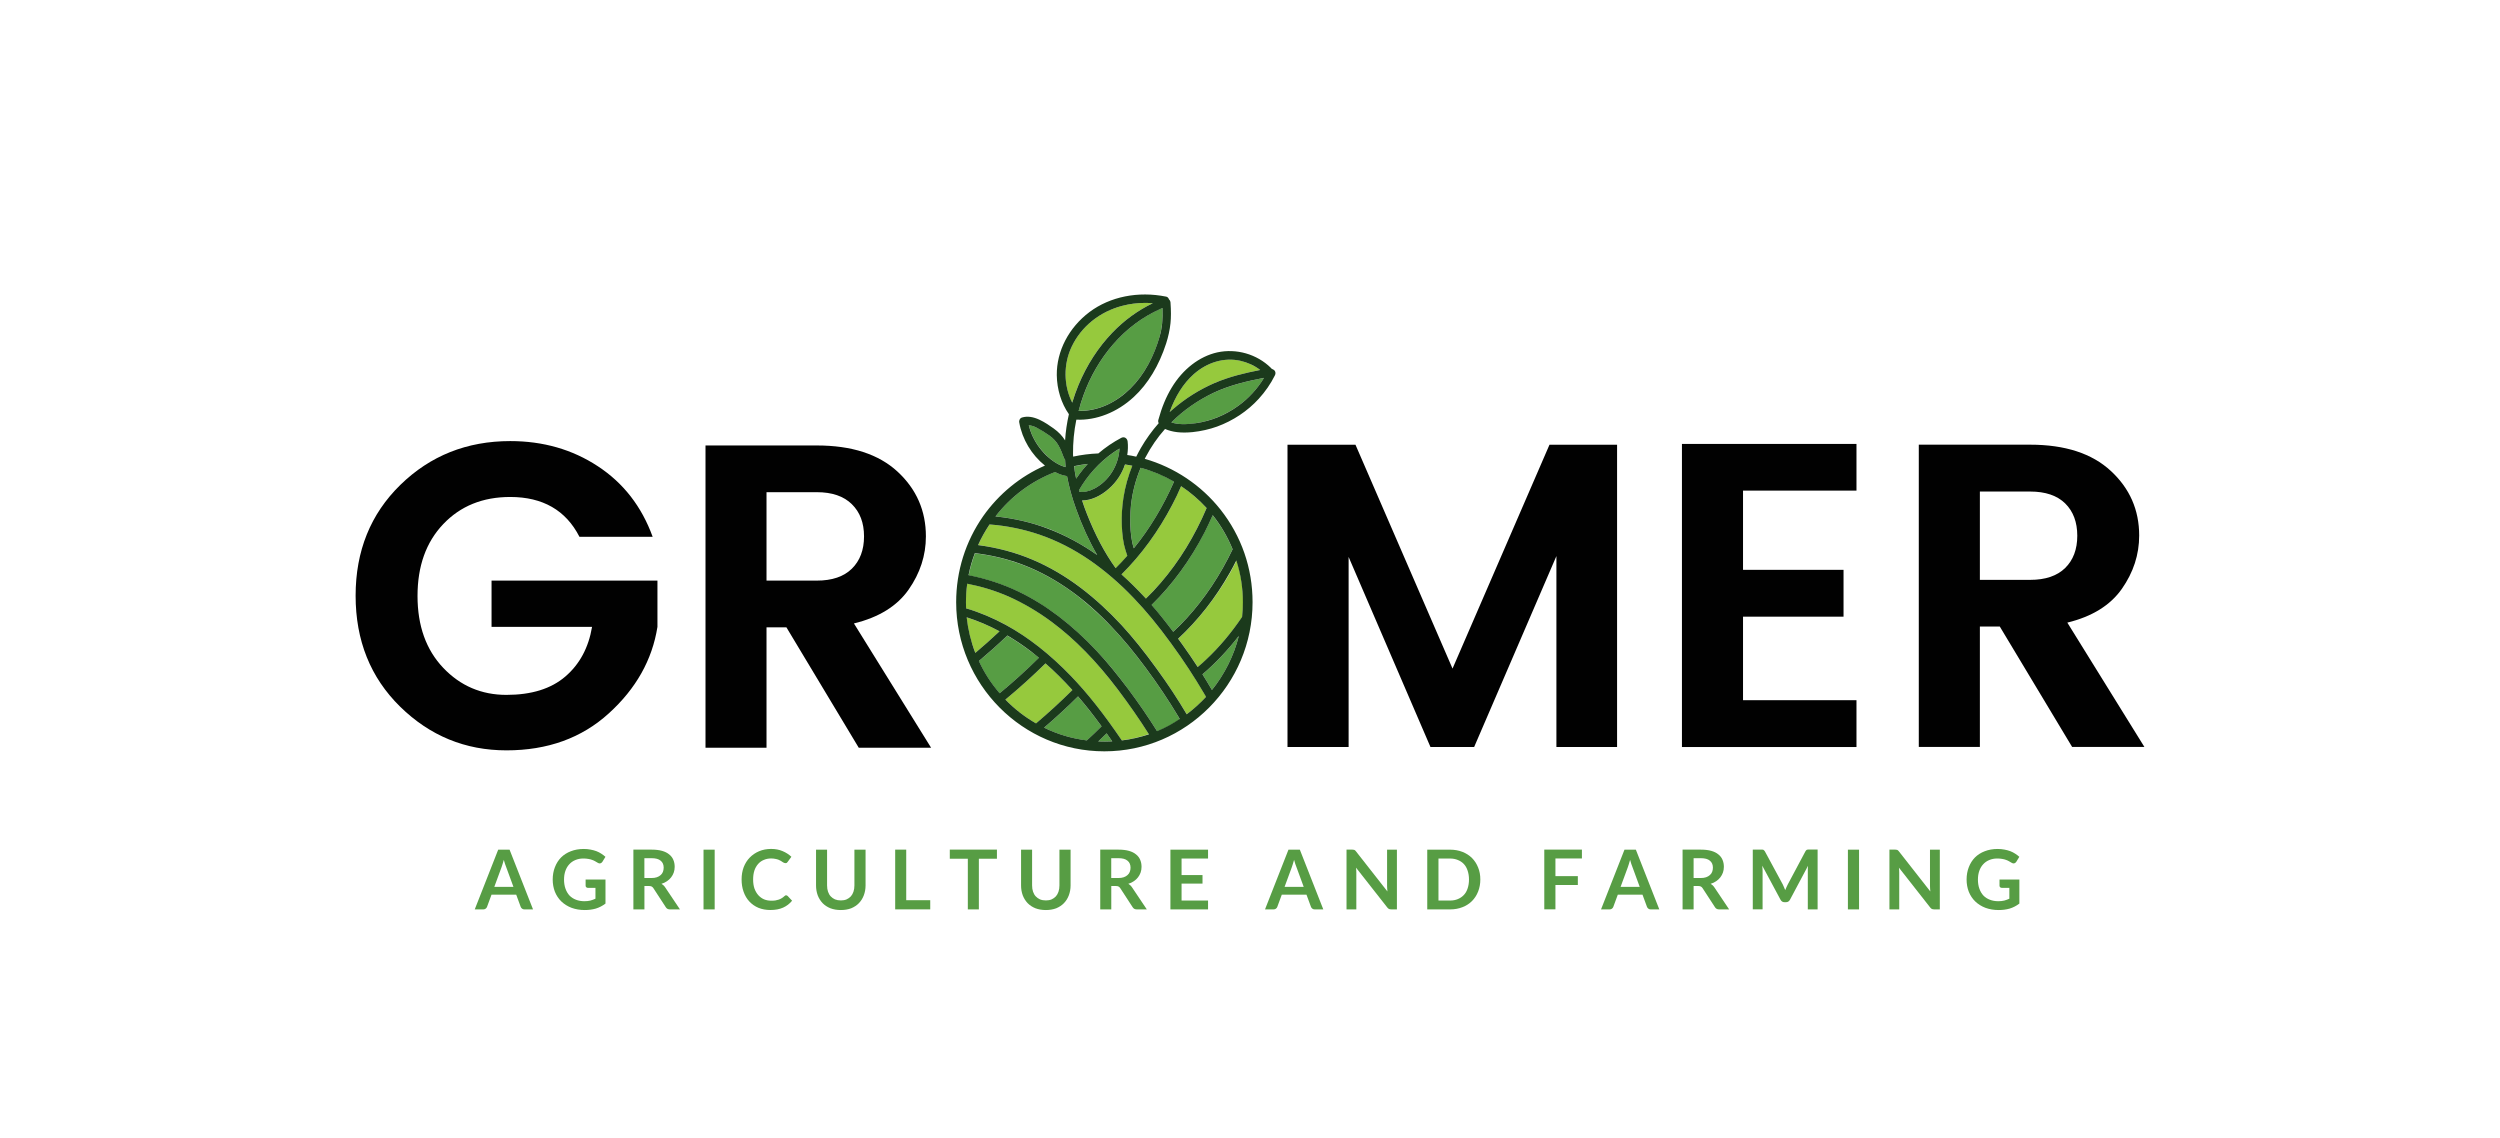
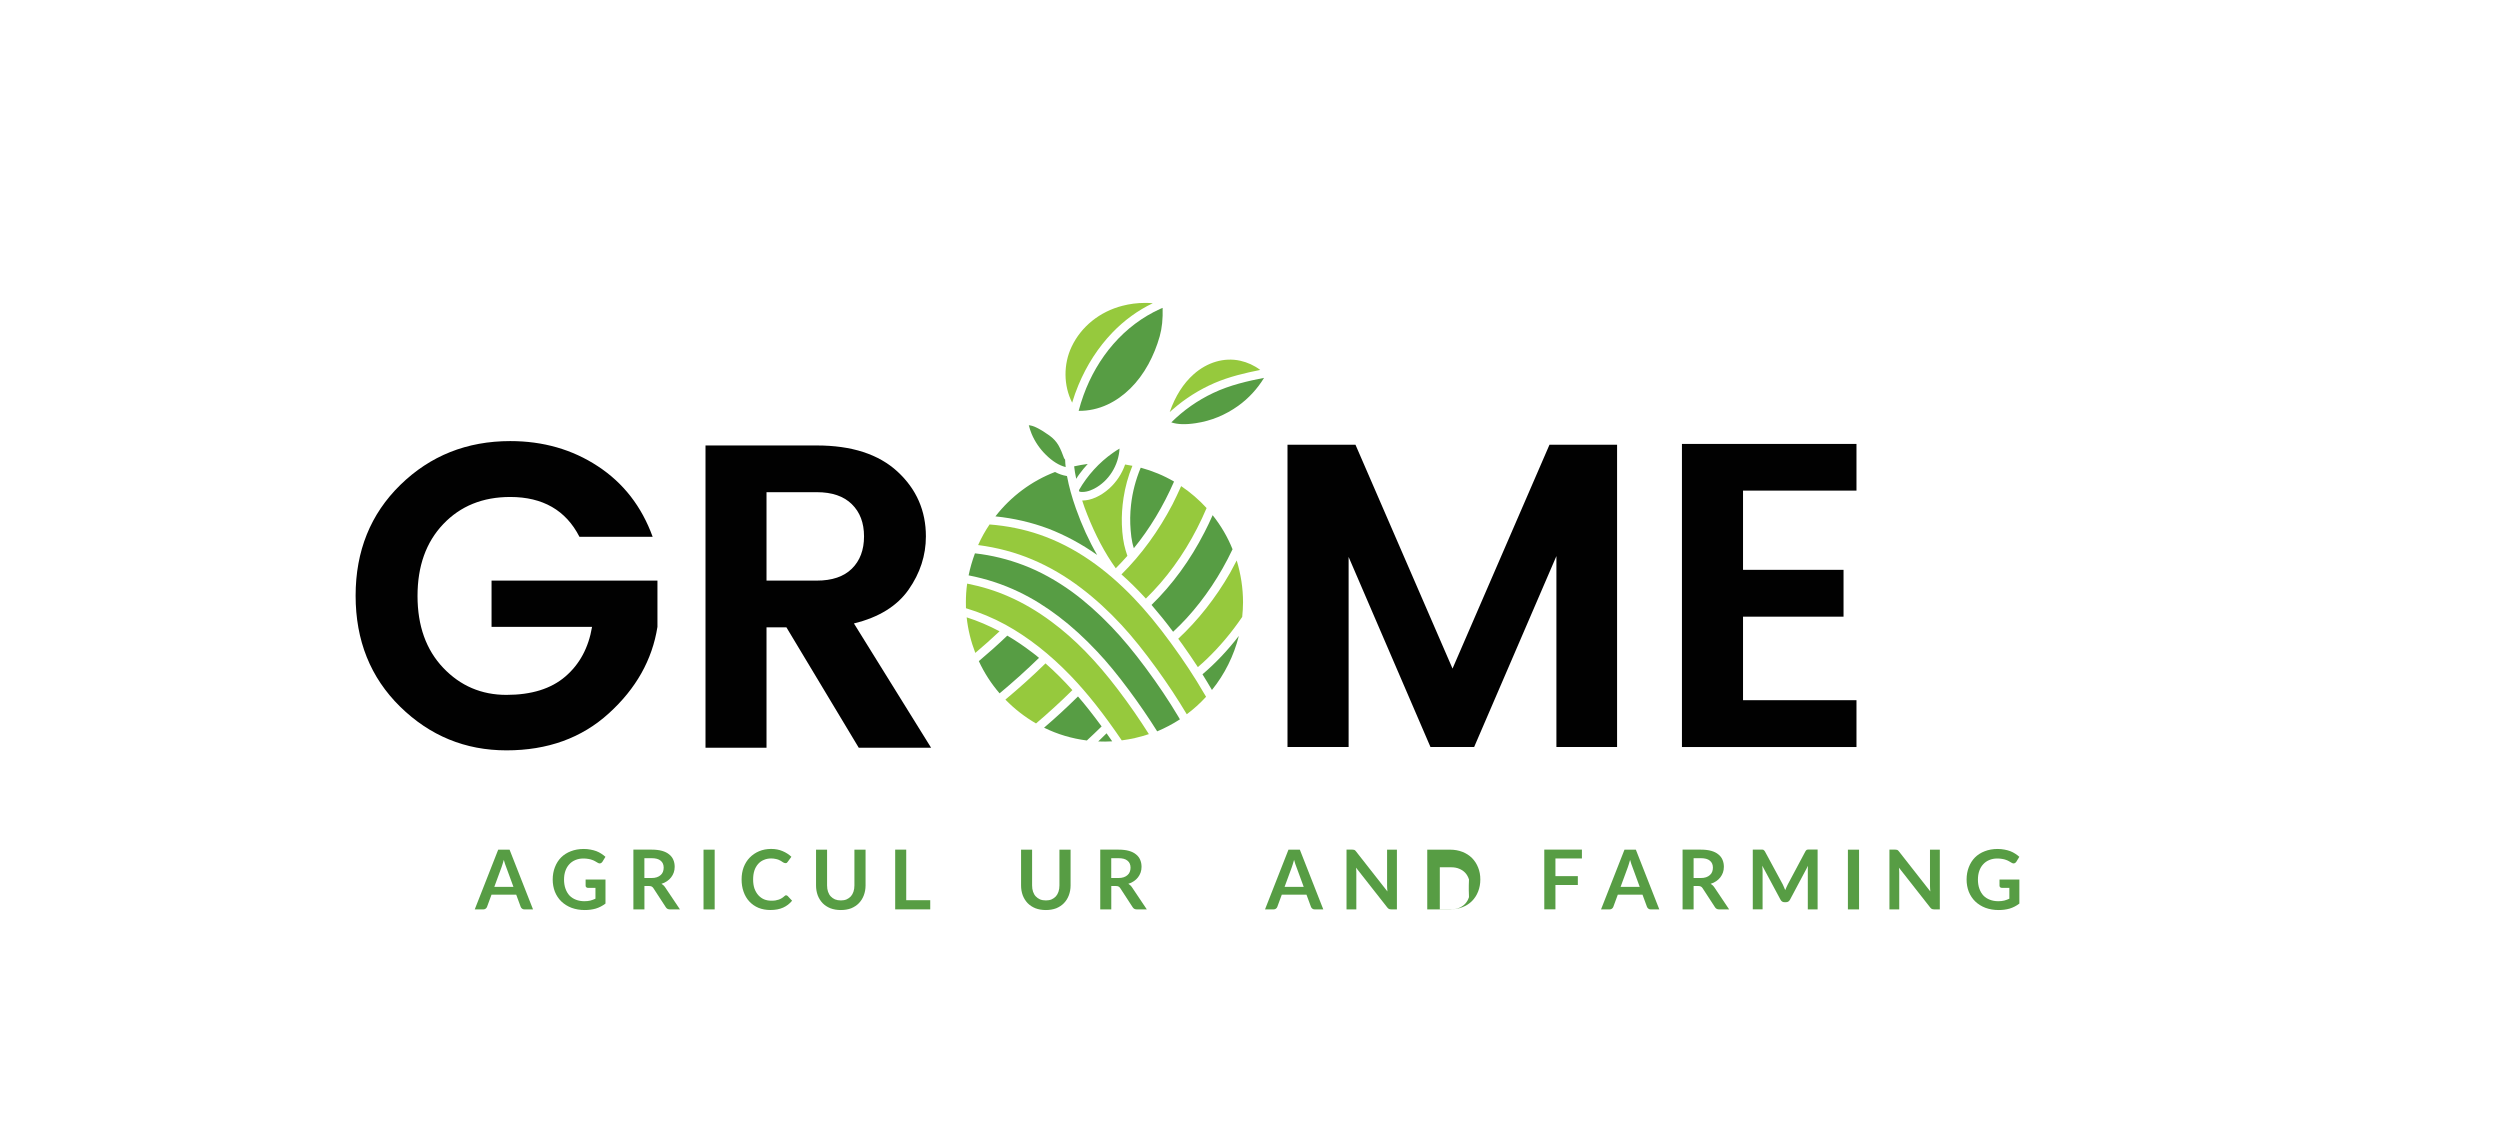
<svg xmlns="http://www.w3.org/2000/svg" xmlns:xlink="http://www.w3.org/1999/xlink" id="Layer_1" x="0px" y="0px" viewBox="0 0 668.35 304.17" style="enable-background:new 0 0 668.35 304.17;" xml:space="preserve">
  <style type="text/css">	.st0{stroke:#000000;stroke-miterlimit:10;}	.st1{fill:#BE1E2D;}	.st2{fill:#DB8F2A;}	.st3{fill:#D18B2C;}	.st4{fill:#F2DC70;}	.st5{fill:#F2C645;}	.st6{fill:#ECBB48;}	.st7{fill:#F0CF51;}	.st8{fill:#DDA339;}	.st9{fill:#EFC751;}	.st10{fill:#B7712B;}	.st11{fill:#F3CD56;}	.st12{fill:#9F5925;}	.st13{fill:#DE9B2F;}	.st14{fill:#E6B240;}	.st15{fill:#B6732B;}	.st16{fill:#F0CF60;}	.st17{fill:#EFD05E;}	.st18{fill:#DB952E;}	.st19{fill:#EECB56;}	.st20{fill:#DFA53B;}	.st21{fill:#C4812C;}	.st22{fill:#F0DC69;}	.st23{fill:#E3B047;}	.st24{fill:#A76128;}	.st25{fill:#F2E77B;}	.st26{fill:#F0D666;}	.st27{fill:#CA8B34;}	.st28{fill:#AC6A2A;}	.st29{fill:#E6A633;}	.st30{fill:#A66428;}	.st31{fill:#F5DF6F;}	.st32{fill:#E9BD4D;}	.st33{fill:#AB692B;}	.st34{fill:#EEC14A;}	.st35{fill:#BA7C31;}	.st36{fill:#E0A943;}	.st37{fill:#DDA74A;}	.st38{fill:#B97831;}	.st39{fill:#ECBC42;}	.st40{fill:#E7BC4B;}	.st41{fill:#D19335;}	.st42{fill:#BE8033;}	.st43{fill:#D39837;}	.st44{fill:#D69A38;}	.st45{fill:#EDC44C;}	.st46{fill:#DC9C32;}	.st47{fill:#E0A841;}	.st48{fill:#C98F3D;}	.st49{fill:#D2963A;}	.st50{fill:#F2D55C;}	.st51{fill:#E0AF50;}	.st52{fill:#DDA23B;}	.st53{fill:#F0D368;}	.st54{fill:#BD7B2E;}	.st55{fill:#EFCB5C;}	.st56{fill:#B9762E;}	.st57{fill:#D29938;}	.st58{fill:#DEA544;}	.st59{fill:#DFA140;}	.st60{fill:#E4B050;}	.st61{fill:#D59943;}	.st62{fill:#E2AE51;}	.st63{fill:#E8B656;}	.st64{fill:#955423;}	.st65{fill:#BE823A;}	.st66{fill:#C58A34;}	.st67{fill:#EBC89C;}	.st68{fill:#EEC852;}	.st69{fill:#DC9F46;}	.st70{fill:#EBB742;}	.st71{fill:#0E76BA;}	.st72{fill:#6D6F70;}	.st73{fill-rule:evenodd;clip-rule:evenodd;fill:#0E76BA;stroke:#FFFFFF;stroke-width:0.75;stroke-miterlimit:10;}	.st74{fill-rule:evenodd;clip-rule:evenodd;fill:#FFFFFF;}	.st75{fill-rule:evenodd;clip-rule:evenodd;fill:url(#SVGID_1_);stroke:#000000;stroke-width:0.25;stroke-miterlimit:10;}	.st76{fill-rule:evenodd;clip-rule:evenodd;fill:url(#SVGID_2_);stroke:#000000;stroke-width:0.25;stroke-miterlimit:10;}	.st77{fill-rule:evenodd;clip-rule:evenodd;fill:url(#SVGID_3_);stroke:#000000;stroke-width:0.25;stroke-miterlimit:10;}	.st78{fill-rule:evenodd;clip-rule:evenodd;fill:url(#SVGID_4_);stroke:#000000;stroke-width:0.25;stroke-miterlimit:10;}	.st79{fill-rule:evenodd;clip-rule:evenodd;fill:url(#SVGID_5_);stroke:#000000;stroke-width:0.25;stroke-miterlimit:10;}	.st80{fill-rule:evenodd;clip-rule:evenodd;fill:url(#SVGID_6_);stroke:#000000;stroke-width:0.25;stroke-miterlimit:10;}	.st81{fill-rule:evenodd;clip-rule:evenodd;fill:url(#SVGID_7_);stroke:#000000;stroke-width:0.25;stroke-miterlimit:10;}	.st82{fill-rule:evenodd;clip-rule:evenodd;fill:url(#SVGID_8_);stroke:#000000;stroke-width:0.25;stroke-miterlimit:10;}	.st83{fill-rule:evenodd;clip-rule:evenodd;fill:url(#SVGID_9_);stroke:#000000;stroke-width:0.25;stroke-miterlimit:10;}	.st84{fill-rule:evenodd;clip-rule:evenodd;fill:url(#SVGID_10_);stroke:#000000;stroke-width:0.25;stroke-miterlimit:10;}	.st85{fill-rule:evenodd;clip-rule:evenodd;fill:url(#SVGID_11_);stroke:#000000;stroke-width:0.25;stroke-miterlimit:10;}	.st86{fill-rule:evenodd;clip-rule:evenodd;fill:url(#SVGID_12_);stroke:#000000;stroke-width:0.25;stroke-miterlimit:10;}	.st87{fill-rule:evenodd;clip-rule:evenodd;fill:url(#SVGID_13_);stroke:#000000;stroke-width:0.25;stroke-miterlimit:10;}	.st88{fill-rule:evenodd;clip-rule:evenodd;fill:url(#SVGID_14_);stroke:#000000;stroke-width:0.25;stroke-miterlimit:10;}	.st89{fill-rule:evenodd;clip-rule:evenodd;fill:url(#SVGID_15_);stroke:#000000;stroke-width:0.25;stroke-miterlimit:10;}	.st90{fill-rule:evenodd;clip-rule:evenodd;fill:url(#SVGID_16_);stroke:#000000;stroke-width:0.25;stroke-miterlimit:10;}	.st91{fill-rule:evenodd;clip-rule:evenodd;fill:url(#SVGID_17_);stroke:#000000;stroke-width:0.25;stroke-miterlimit:10;}	.st92{fill-rule:evenodd;clip-rule:evenodd;fill:url(#SVGID_18_);stroke:#000000;stroke-width:0.25;stroke-miterlimit:10;}	.st93{fill-rule:evenodd;clip-rule:evenodd;fill:url(#SVGID_19_);stroke:#000000;stroke-width:0.25;stroke-miterlimit:10;}	.st94{fill-rule:evenodd;clip-rule:evenodd;fill:url(#SVGID_20_);stroke:#000000;stroke-width:0.25;stroke-miterlimit:10;}	.st95{fill-rule:evenodd;clip-rule:evenodd;fill:url(#SVGID_21_);stroke:#000000;stroke-width:0.25;stroke-miterlimit:10;}	.st96{fill-rule:evenodd;clip-rule:evenodd;fill:url(#SVGID_22_);stroke:#000000;stroke-width:0.25;stroke-miterlimit:10;}	.st97{fill-rule:evenodd;clip-rule:evenodd;fill:url(#SVGID_23_);stroke:#000000;stroke-width:0.25;stroke-miterlimit:10;}	.st98{fill-rule:evenodd;clip-rule:evenodd;fill:url(#SVGID_24_);stroke:#000000;stroke-width:0.25;stroke-miterlimit:10;}	.st99{fill-rule:evenodd;clip-rule:evenodd;fill:url(#SVGID_25_);stroke:#000000;stroke-width:0.25;stroke-miterlimit:10;}	.st100{fill-rule:evenodd;clip-rule:evenodd;fill:url(#SVGID_26_);stroke:#000000;stroke-width:0.25;stroke-miterlimit:10;}	.st101{fill-rule:evenodd;clip-rule:evenodd;fill:url(#SVGID_27_);stroke:#000000;stroke-width:0.25;stroke-miterlimit:10;}	.st102{fill-rule:evenodd;clip-rule:evenodd;fill:url(#SVGID_28_);stroke:#000000;stroke-width:0.25;stroke-miterlimit:10;}	.st103{fill-rule:evenodd;clip-rule:evenodd;fill:url(#SVGID_29_);stroke:#000000;stroke-width:0.25;stroke-miterlimit:10;}	.st104{fill-rule:evenodd;clip-rule:evenodd;fill:url(#SVGID_30_);stroke:#000000;stroke-width:0.25;stroke-miterlimit:10;}	.st105{fill-rule:evenodd;clip-rule:evenodd;fill:url(#SVGID_31_);stroke:#000000;stroke-width:0.25;stroke-miterlimit:10;}	.st106{fill-rule:evenodd;clip-rule:evenodd;fill:url(#SVGID_32_);stroke:#000000;stroke-width:0.25;stroke-miterlimit:10;}	.st107{fill-rule:evenodd;clip-rule:evenodd;fill:url(#SVGID_33_);stroke:#000000;stroke-width:0.25;stroke-miterlimit:10;}	.st108{fill-rule:evenodd;clip-rule:evenodd;fill:url(#SVGID_34_);stroke:#000000;stroke-width:0.25;stroke-miterlimit:10;}	.st109{fill-rule:evenodd;clip-rule:evenodd;fill:url(#SVGID_35_);stroke:#000000;stroke-width:0.25;stroke-miterlimit:10;}	.st110{fill-rule:evenodd;clip-rule:evenodd;fill:url(#SVGID_36_);stroke:#000000;stroke-width:0.25;stroke-miterlimit:10;}	.st111{fill-rule:evenodd;clip-rule:evenodd;fill:url(#SVGID_37_);stroke:#000000;stroke-width:0.25;stroke-miterlimit:10;}	.st112{fill-rule:evenodd;clip-rule:evenodd;fill:url(#SVGID_38_);stroke:#000000;stroke-width:0.25;stroke-miterlimit:10;}	.st113{fill-rule:evenodd;clip-rule:evenodd;fill:url(#SVGID_39_);stroke:#000000;stroke-width:0.25;stroke-miterlimit:10;}	.st114{fill-rule:evenodd;clip-rule:evenodd;fill:url(#SVGID_40_);stroke:#000000;stroke-width:0.25;stroke-miterlimit:10;}	.st115{fill-rule:evenodd;clip-rule:evenodd;fill:url(#SVGID_41_);stroke:#000000;stroke-width:0.25;stroke-miterlimit:10;}	.st116{fill-rule:evenodd;clip-rule:evenodd;fill:url(#SVGID_42_);stroke:#000000;stroke-width:0.25;stroke-miterlimit:10;}	.st117{fill:#2A9345;}	.st118{fill:#2D8D43;}	.st119{fill:#E21E26;}	.st120{fill:#D92327;}	.st121{fill:#FFFFFF;}	.st122{fill:#D15B45;}	.st123{fill:url(#SVGID_43_);}	.st124{fill:#1AA0D9;}	.st125{fill:#2D5EAB;}	.st126{fill:#61C9DD;}	.st127{fill:#EB8453;}	.st128{fill:#F28A58;}	.st129{fill:#F26122;}	.st130{fill:url(#SVGID_44_);}	.st131{fill:url(#SVGID_45_);}	.st132{fill:url(#SVGID_46_);}	.st133{fill:url(#SVGID_47_);}	.st134{fill:#5DC2AB;}	.st135{fill:url(#SVGID_48_);}	.st136{fill:url(#SVGID_49_);}	.st137{fill:url(#SVGID_50_);}	.st138{fill:url(#SVGID_51_);}	.st139{fill:url(#SVGID_52_);}	.st140{fill:url(#SVGID_53_);}	.st141{fill:url(#SVGID_54_);}	.st142{fill:url(#SVGID_55_);}	.st143{fill:url(#SVGID_56_);}	.st144{fill:#8EC45D;}	.st145{fill:#2DA780;}	.st146{fill:#1A7F5C;}	.st147{fill:#63BD68;}	.st148{fill:#5E3522;}	.st149{fill:#1B7657;}	.st150{fill:#FFC113;}	.st151{fill:#11B68D;}	.st152{fill:#8CBD45;}	.st153{fill:#595A5C;}	.st154{fill:#00A3C5;}	.st155{fill:#CC4928;}	.st156{fill:#C84627;}	.st157{fill:#C94627;}	.st158{fill:#00A8C8;}	.st159{fill:#C74627;}	.st160{fill:#C94727;}	.st161{fill:#06AACB;}	.st162{fill:#07A7C7;}	.st163{fill:#10436D;}	.st164{fill:#0D446E;}	.st165{fill:#21AECB;}	.st166{fill:#2594AF;}	.st167{fill:#58798F;}	.st168{fill:#CA4727;}	.st169{fill:#44528D;}	.st170{fill:#A12021;}	.st171{fill:#3371AF;}	.st172{clip-path:url(#SVGID_58_);}	.st173{fill:#F7922F;}	.st174{fill:#4A4948;}	.st175{clip-path:url(#SVGID_60_);fill:#4C4F50;}	.st176{clip-path:url(#SVGID_62_);fill:#6B6E6F;}	.st177{clip-path:url(#SVGID_64_);fill:#4C4F50;}	.st178{clip-path:url(#SVGID_66_);fill:#6B6E6F;}	.st179{clip-path:url(#SVGID_68_);fill:#4C4F50;}	.st180{clip-path:url(#SVGID_70_);fill:#6B6E6F;}	.st181{fill:#4C4F50;}	.st182{fill:#303134;}	.st183{fill:#F79421;}	.st184{fill:#4E4E4E;}	.st185{clip-path:url(#SVGID_72_);fill:#9D1F60;}	.st186{clip-path:url(#SVGID_74_);fill:#9D1F60;}	.st187{clip-path:url(#SVGID_76_);fill:#CADB2F;}	.st188{clip-path:url(#SVGID_78_);fill:#CADB2F;}	.st189{clip-path:url(#SVGID_80_);fill:#CADB2F;}	.st190{clip-path:url(#SVGID_80_);fill:#9D1F60;}	.st191{fill:#4780C2;}	.st192{fill:#4E9AD4;}	.st193{fill:#3580C3;}	.st194{fill:#292B2B;}	.st195{fill:#484A4A;}	.st196{fill:#606161;}	.st197{fill:#486790;}	.st198{fill:#23BEC8;}	.st199{fill:#FDBC5A;}	.st200{fill:#F5A2C6;}	.st201{fill:none;stroke:#486790;stroke-width:3;stroke-miterlimit:12;}	.st202{fill:#CF9177;}	.st203{fill:#555554;}	.st204{fill:none;stroke:#CF9177;}	.st205{fill:#113A39;}	.st206{fill:#A6976E;}	.st207{fill:#B74726;}	.st208{fill:url(#SVGID_81_);}	.st209{fill:url(#SVGID_82_);}	.st210{fill:#CE5D28;}	.st211{fill:url(#SVGID_83_);}	.st212{fill:#96C93D;}	.st213{fill:#579D44;}	.st214{clip-path:url(#SVGID_85_);}	.st215{fill:#1B3A1C;}	.st216{fill:#010101;}</style>
  <g>
    <path class="st212" d="M267.22,168.77c-2.1,1.99-4.29,3.92-6.48,5.78c-1.18-3.05-1.97-6.26-2.31-9.51  C261.4,165.99,264.38,167.26,267.22,168.77z M279.5,177.35c-3.42,3.37-7.03,6.6-10.72,9.68c2.42,2.49,5.18,4.63,8.19,6.38  c3.34-2.84,6.61-5.83,9.72-8.91C284.35,181.89,281.93,179.48,279.5,177.35z M288.3,102.96c2.24-5.39,5.3-10.1,9.07-14.03  c3.16-3.28,6.79-5.94,10.82-7.87c-0.68-0.06-1.37-0.08-2.06-0.08c-2.08,0-4.1,0.26-6.06,0.77c-6.06,1.56-11.01,5.54-13.57,10.92  c-2.24,4.69-2.19,10.42,0.13,14.98C287.12,106.03,287.67,104.46,288.3,102.96z M299.81,153.56c2.08,1.85,4.14,3.87,6.06,5.96  c0.13,0.13,0.24,0.27,0.37,0.4l0.1,0.1c1.37-1.35,2.68-2.73,3.9-4.14c5.01-5.8,9.14-12.56,12.33-20.06  c-2.03-2.22-4.32-4.19-6.8-5.86c-0.76,1.7-1.55,3.37-2.34,4.93C309.72,141.97,305.17,148.25,299.81,153.56z M324.63,102.42  c4.06-1.75,8.3-2.72,12.28-3.52c-1.58-1.2-3.42-2.04-5.37-2.47c-4.26-0.93-8.8,0.4-12.43,3.63c-2.75,2.44-4.91,5.83-6.4,10.1  c0.26-0.24,0.55-0.5,0.82-0.72C316.86,106.53,320.6,104.18,324.63,102.42z M281.14,166.23c-3.71-2.76-7.56-5.04-11.44-6.73  c-3.45-1.54-7.22-2.7-11.14-3.48c-0.24,1.67-0.34,3.37-0.34,4.98c0,0.51,0,1.04,0.02,1.6c3.67,1.11,7.25,2.59,10.59,4.42  c5.98,3.29,11.85,7.87,17.44,13.68c4.5,4.69,8.82,10.17,13.62,17.23c2.45-0.32,4.91-0.88,7.25-1.67  c-2.47-3.92-5.24-7.95-8.27-11.92C293.12,176.75,287.33,170.81,281.14,166.23z M314.99,170.76c0.37,0.5,0.71,0.98,1.08,1.48  c1.45,2.01,2.84,4.08,4.16,6.1c0.87-0.74,1.58-1.38,2.24-2.01c3.51-3.34,6.75-7.18,9.62-11.4c0.13-1.3,0.22-2.62,0.22-3.92  c0-3.78-0.59-7.55-1.69-11.18c-0.61,1.17-1.18,2.26-1.77,3.32C324.98,159.89,320.31,165.8,314.99,170.76z M321.92,185.42  c-2.56-4.43-5.46-8.8-8.82-13.41c-3.48-4.77-6.75-8.75-10.01-12.14c-3.79-3.95-7.72-7.34-11.7-10.07c-4.34-3-8.88-5.3-13.46-6.87  c-4.24-1.46-8.75-2.36-13.38-2.72c-1.18,1.75-2.22,3.6-3.06,5.51h0.03c5.09,0.66,9.96,1.96,14.47,3.87  c4.53,1.91,8.93,4.48,13.09,7.66c3.74,2.84,7.37,6.18,10.8,9.89c3,3.26,5.98,6.97,9.38,11.67c2.95,4.08,5.64,8.16,8.01,12.14  c1.85-1.38,3.58-2.94,5.16-4.67l-0.1-0.18C322.18,185.86,322.05,185.63,321.92,185.42z M296.55,130.6  c-2.29,2.04-4.87,3.21-7.19,3.21c-0.03,0-0.05,0-0.05,0c0.39,1.22,0.84,2.47,1.34,3.71c2.16,5.49,4.72,10.34,7.64,14.4  c1.05-1.06,2.1-2.17,3.11-3.32l-0.03-0.08c-0.15-0.45-0.31-0.93-0.45-1.41c-0.58-1.93-0.9-4.13-1-6.91  c-0.08-2.28,0.08-4.7,0.45-7.14c0.45-2.88,1.23-5.78,2.37-8.53c-0.63-0.13-1.29-0.24-1.95-0.35  C299.92,126.68,298.45,128.87,296.55,130.6z" />
    <path class="st213" d="M277.77,175.87c-3.37,3.29-6.91,6.47-10.54,9.49c-2.24-2.6-4.1-5.48-5.55-8.61  c2.58-2.17,5.14-4.45,7.61-6.82c2.22,1.3,4.38,2.76,6.46,4.35C276.45,174.78,277.1,175.31,277.77,175.87z M293.6,198.22  c1.26,0.05,2.45,0.05,3.74-0.03c-0.5-0.72-1-1.43-1.51-2.15C295.1,196.78,294.36,197.5,293.6,198.22z M284.9,124.87  c-0.08-0.66-0.13-1.32-0.15-1.99c-0.13-0.13-0.24-0.29-0.32-0.48c-0.39-1.06-0.84-2.28-1.47-3.37c-0.59-1-1.37-1.85-2.4-2.59  c-1.21-0.88-2.29-1.54-3.34-2.07c-0.84-0.43-1.53-0.63-2.18-0.69c0.21,0.82,0.47,1.62,0.76,2.33c0.87,2.06,2.19,4,3.82,5.59  C281.38,123.34,283.14,124.42,284.9,124.87z M291.12,189.74c-0.95-1.2-1.92-2.39-2.93-3.55c-2.9,2.86-5.93,5.67-9.07,8.35  c3.61,1.78,7.46,2.91,11.44,3.42c1.29-1.19,2.63-2.47,3.95-3.76C293.31,192.57,292.2,191.11,291.12,189.74z M288.57,131.45  c1.21,0.22,2.56-0.08,3.98-0.82c3.87-2.02,6.5-6.21,6.75-10.71c-0.63,0.37-1.21,0.74-1.77,1.14c-3.66,2.57-6.82,6.02-9.09,9.99  C288.48,131.18,288.54,131.31,288.57,131.45z M297.6,92.03c-3.37,3.87-6.12,8.59-7.93,13.63c-0.5,1.37-0.93,2.78-1.3,4.18  c2.63,0.03,5.3-0.55,7.72-1.69c4.42-2.07,8.19-5.8,10.91-10.76c1.29-2.36,2.29-4.85,3.03-7.45c0.63-2.25,0.87-4.66,0.79-7.63  c-0.21,0.08-0.42,0.18-0.63,0.26C305.42,84.74,301.19,87.9,297.6,92.03z M288.59,126.71c0.68-0.93,1.42-1.83,2.21-2.68  c-1.24,0.16-2.45,0.38-3.64,0.64c0.13,1.06,0.29,2.17,0.56,3.34C287.99,127.53,288.3,127.1,288.59,126.71z M313.14,112.92  c1.66,0.56,3.82,0.63,6.56,0.21c4.08-0.61,7.87-2.17,11.32-4.63c2.77-1.99,5.14-4.56,6.91-7.48c-4.24,0.82-9.11,1.91-13.57,4.03  C320.15,107.04,316.38,109.69,313.14,112.92z M307.85,161.72c1.9,2.2,3.8,4.54,5.77,7.18c1.27-1.19,2.5-2.41,3.64-3.66  c4.79-5.25,8.93-11.42,12.25-18.4c-1.32-3.28-3.11-6.33-5.32-9.11c-0.71,1.59-1.42,3.13-2.19,4.59  C318.2,149.74,313.46,156.26,307.85,161.72z M315.02,191.59c-2.56-4.29-5.4-8.54-8.7-12.99c-3.16-4.26-6.14-7.87-9.14-11  c-3.48-3.64-7.03-6.79-10.59-9.39c-4.22-3.05-8.56-5.44-12.91-7.1c-4.17-1.59-8.54-2.68-13.04-3.18c-0.71,1.94-1.29,3.9-1.69,5.89  c4.64,0.9,9.14,2.36,13.39,4.4c7.27,3.47,14.33,8.86,21,15.99c2.72,2.88,5.46,6.23,8.43,10.23c2.74,3.69,5.3,7.42,7.59,11.08  c2.1-0.88,4.16-1.97,6.08-3.21l-0.08-0.13C315.2,191.93,315.12,191.75,315.02,191.59z M321.47,180.27c0.87,1.4,1.74,2.81,2.53,4.19  c3.42-4.22,5.87-9.2,7.19-14.45C328.22,173.86,324.95,177.31,321.47,180.27z M293.31,148.36c-2.18-3.76-4.08-7.92-5.67-12.4  c-1.1-3.1-1.87-5.91-2.37-8.59l-0.03-0.11c-0.05,0-0.1,0-0.13-0.02c-0.98-0.16-2.03-0.51-3.06-1.06  c-6.27,2.41-11.78,6.52-15.94,11.87c4.95,0.5,9.72,1.62,14.15,3.28C284.75,143.06,289.14,145.42,293.31,148.36z M302.37,134.97  c-0.26,2.28-0.29,4.59-0.1,6.82c0.1,1.27,0.24,2.33,0.45,3.29c0.1,0.45,0.21,0.9,0.4,1.48c4.24-5.2,7.85-11.19,10.75-17.82  c-2.77-1.62-5.77-2.86-8.91-3.71C303.61,128.27,302.74,131.61,302.37,134.97z" />
    <g>
      <defs>
-         <rect id="SVGID_84_" x="255.58" y="77.77" width="85.63" height="123.09" />
-       </defs>
+         </defs>
      <clipPath id="SVGID_1_">
        <use xlink:href="#SVGID_84_" style="overflow:visible;" />
      </clipPath>
      <g style="clip-path:url(#SVGID_1_);">
        <path class="st215" d="M340.44,98.82c-0.06-0.03-0.13-0.08-0.21-0.1c-0.1-0.08-0.22-0.16-0.35-0.21    c-0.05-0.08-0.1-0.13-0.15-0.19c-3.74-3.66-9.22-5.22-14.31-4.11c-4.77,1.07-9.2,4.48-12.17,9.41c-1.5,2.46-2.66,5.28-3.58,8.64    c-0.08,0.31-0.05,0.61,0.1,0.87c-1.82,2.07-3.42,4.29-4.77,6.63c-0.43,0.75-0.84,1.54-1.24,2.33c-0.82-0.19-1.63-0.35-2.4-0.45    c0.19-1.22,0.24-2.44,0.1-3.63c-0.05-0.43-0.29-0.79-0.63-0.98c-0.32-0.18-0.71-0.16-1.08,0.03c-2.16,1.14-4.22,2.54-6.12,4.16    c-2.26,0.08-4.53,0.38-6.74,0.85c0-0.21,0-0.43-0.03-0.63c-0.03-3.08,0.26-6.2,0.89-9.25c5.35,0.24,10.93-1.96,15.36-6.07    c3.77-3.47,6.75-8.42,8.65-14.31c0.6-1.88,0.97-3.63,1.16-5.41c0.16-1.59,0.16-3.28,0-5.54c-0.03-0.31-0.16-0.61-0.4-0.82    c-0.13-0.4-0.42-0.68-0.76-0.74c-7.51-1.51-14.97,0-20.47,4.1c-5.56,4.17-8.83,10.47-8.77,16.88c0.06,3.82,1.18,7.51,3.24,10.45    c-0.53,2.31-0.87,4.64-1.02,7c-0.74-1.19-1.74-2.25-3.09-3.21c-0.92-0.66-2.29-1.62-3.76-2.31c-1.71-0.79-3.22-1.01-4.61-0.61    c-0.58,0.15-0.92,0.74-0.79,1.37c0.79,4.45,3.29,8.64,6.87,11.5c-6.61,2.89-12.33,7.58-16.52,13.52    c-4.72,6.76-7.22,14.71-7.22,23c0,21.98,17.78,39.87,39.62,39.87c21.84,0,39.62-17.89,39.62-39.87c0-9.11-2.98-17.68-8.59-24.78    c-5.14-6.49-12.31-11.29-20.24-13.55c0.08-0.15,0.16-0.29,0.24-0.45c1.4-2.68,3.14-5.23,5.19-7.53c1.98,0.87,4.32,1.14,7.38,0.84    c2.26-0.24,4.47-0.74,6.53-1.48c4.27-1.56,8.14-4.13,11.14-7.42c1.74-1.91,3.19-4,4.3-6.23    C341.15,99.77,340.96,99.11,340.44,98.82z M300.76,124.16c0.66,0.11,1.32,0.22,1.95,0.35c-1.11,2.75-1.92,5.64-2.37,8.54    c-0.37,2.44-0.53,4.82-0.45,7.13c0.11,2.81,0.4,5.01,1,6.92c0.13,0.47,0.32,0.95,0.45,1.4l0.03,0.08c-1,1.14-2.06,2.25-3.11,3.31    c-2.93-4.06-5.48-8.91-7.64-14.39c-0.5-1.25-0.95-2.49-1.34-3.71c0.03,0,0.05,0,0.05,0c2.32,0,4.93-1.16,7.2-3.21    C298.45,128.87,299.92,126.68,300.76,124.16z M297.52,121.06c0.56-0.4,1.14-0.77,1.77-1.14c-0.24,4.5-2.85,8.69-6.75,10.71    c-1.42,0.74-2.77,1-3.98,0.82c-0.03-0.13-0.08-0.26-0.1-0.4C290.73,127.1,293.86,123.63,297.52,121.06z M290.8,124.02    c-0.79,0.85-1.53,1.75-2.21,2.68c-0.29,0.4-0.61,0.82-0.9,1.27c-0.24-1.16-0.42-2.25-0.55-3.34    C288.36,124.37,289.56,124.16,290.8,124.02z M310.8,82.33c0.1,2.95-0.13,5.38-0.79,7.64c-0.74,2.57-1.74,5.09-3.03,7.45    c-2.71,4.98-6.48,8.69-10.91,10.76c-2.45,1.14-5.08,1.72-7.71,1.69c0.36-1.4,0.79-2.84,1.29-4.19c1.82-5.06,4.56-9.75,7.93-13.62    c3.61-4.16,7.85-7.32,12.59-9.44C310.38,82.52,310.59,82.44,310.8,82.33z M286.51,92.67c2.56-5.38,7.51-9.36,13.57-10.92    c1.95-0.51,3.98-0.77,6.06-0.77c0.69,0,1.37,0.03,2.06,0.08c-4.03,1.93-7.67,4.59-10.82,7.87c-3.77,3.92-6.83,8.64-9.07,14.03    c-0.63,1.51-1.18,3.1-1.66,4.69C284.32,103.06,284.27,97.36,286.51,92.67z M275.79,116.02c-0.31-0.72-0.55-1.51-0.76-2.33    c0.66,0.06,1.37,0.26,2.18,0.69c1.03,0.53,2.14,1.22,3.34,2.07c1.03,0.74,1.82,1.59,2.4,2.59c0.63,1.09,1.08,2.31,1.47,3.37    c0.08,0.19,0.19,0.35,0.32,0.48c0.02,0.66,0.1,1.35,0.15,1.99c-1.76-0.45-3.53-1.56-5.3-3.26    C277.97,120.02,276.66,118.09,275.79,116.02z M282.06,126.2c1.05,0.56,2.08,0.91,3.06,1.06c0.05,0,0.08,0,0.13,0.03l0.03,0.1    c0.5,2.68,1.27,5.52,2.37,8.59c1.58,4.45,3.48,8.61,5.67,12.4c-4.16-2.94-8.54-5.3-13.04-7c-4.42-1.72-9.2-2.81-14.15-3.32    C270.28,132.69,275.79,128.61,282.06,126.2z M258.43,165.03c2.98,0.95,5.92,2.2,8.79,3.74c-2.1,1.99-4.29,3.92-6.48,5.78    C259.56,171.5,258.8,168.29,258.43,165.03z M267.25,185.33c-2.24-2.6-4.11-5.48-5.55-8.61c2.58-2.17,5.14-4.45,7.61-6.82    c2.22,1.3,4.38,2.76,6.45,4.35c0.66,0.51,1.32,1.04,1.98,1.6C274.39,179.16,270.86,182.34,267.25,185.33z M268.78,187.03    c3.69-3.05,7.3-6.31,10.72-9.68c2.43,2.13,4.85,4.54,7.19,7.13c-3.11,3.08-6.38,6.08-9.72,8.91    C273.97,191.67,271.2,189.52,268.78,187.03z M279.13,194.53c3.14-2.68,6.17-5.48,9.07-8.35c1,1.16,1.97,2.36,2.93,3.55    c1.08,1.37,2.18,2.84,3.37,4.45c-1.32,1.3-2.63,2.57-3.95,3.76C286.56,197.44,282.74,196.31,279.13,194.53z M293.6,198.22    c0.77-0.72,1.5-1.46,2.24-2.17c0.5,0.72,1,1.43,1.51,2.15C296.05,198.27,294.86,198.27,293.6,198.22z M299.92,197.95    c-4.79-7.05-9.11-12.54-13.62-17.23c-5.59-5.8-11.44-10.41-17.44-13.67c-3.37-1.83-6.93-3.34-10.59-4.42    c-0.03-0.56-0.03-1.09-0.03-1.6c0-1.64,0.1-3.31,0.34-4.98c3.93,0.77,7.69,1.94,11.15,3.47c3.87,1.73,7.71,3.98,11.43,6.74    c6.17,4.59,11.99,10.52,17.73,18.13c3,3.98,5.8,8.01,8.27,11.93C304.8,197.08,302.37,197.66,299.92,197.95z M309.33,195.46    c-2.29-3.66-4.85-7.39-7.59-11.08c-2.98-3.97-5.71-7.32-8.43-10.23c-6.66-7.13-13.72-12.51-21-15.99    c-4.24-2.03-8.75-3.5-13.38-4.4c0.39-1.99,0.95-3.95,1.69-5.88c4.5,0.53,8.9,1.59,13.04,3.18c4.35,1.67,8.7,4.06,12.91,7.1    c3.56,2.57,7.14,5.73,10.59,9.39c3,3.13,5.98,6.73,9.14,11c3.3,4.45,6.14,8.72,8.7,12.99c0.1,0.19,0.21,0.35,0.31,0.53l0.08,0.13    C313.46,193.5,311.43,194.59,309.33,195.46z M317.26,190.96c-2.37-4.01-5.06-8.09-8.01-12.14c-3.4-4.7-6.38-8.4-9.38-11.67    c-3.43-3.71-7.07-7.05-10.8-9.89c-4.17-3.18-8.56-5.75-13.09-7.66c-4.51-1.91-9.38-3.21-14.47-3.87h-0.03    c0.84-1.91,1.9-3.77,3.06-5.52c4.63,0.35,9.14,1.28,13.38,2.73c4.59,1.57,9.12,3.87,13.46,6.86c3.95,2.73,7.91,6.1,11.7,10.08    c3.27,3.39,6.54,7.37,10.01,12.14c3.37,4.61,6.24,9.01,8.82,13.41c0.13,0.24,0.26,0.45,0.4,0.69l0.1,0.19    C320.84,187.99,319.12,189.55,317.26,190.96z M324,184.46c-0.79-1.38-1.66-2.79-2.53-4.19c3.48-2.97,6.75-6.42,9.72-10.26    C329.88,175.26,327.39,180.25,324,184.46z M332.27,161c0,1.3-0.08,2.6-0.21,3.92c-2.87,4.24-6.09,8.09-9.62,11.4    c-0.66,0.63-1.37,1.28-2.24,2.01c-1.32-2.04-2.71-4.08-4.16-6.1c-0.37-0.5-0.71-1-1.08-1.48c5.32-4.93,9.99-10.86,13.8-17.6    c0.61-1.07,1.18-2.15,1.76-3.32C331.69,153.45,332.27,157.22,332.27,161z M324.21,137.73c2.22,2.78,3.98,5.83,5.32,9.11    c-3.32,6.95-7.46,13.15-12.25,18.4c-1.14,1.25-2.35,2.47-3.64,3.66c-1.98-2.65-3.87-5.01-5.77-7.18    c5.59-5.46,10.36-12.01,14.17-19.4C322.76,140.89,323.5,139.35,324.21,137.73z M322.58,135.82c-3.19,7.5-7.32,14.26-12.33,20.06    c-1.21,1.41-2.53,2.82-3.9,4.14l-0.1-0.1c-0.13-0.13-0.24-0.27-0.37-0.4c-1.95-2.09-3.98-4.1-6.06-5.96    c5.35-5.3,9.91-11.59,13.6-18.66c0.82-1.56,1.61-3.21,2.34-4.93C318.26,131.63,320.54,133.6,322.58,135.82z M313.86,128.77    c-2.9,6.6-6.51,12.59-10.75,17.81c-0.19-0.58-0.29-1.03-0.4-1.48c-0.21-0.95-0.34-1.99-0.45-3.28c-0.19-2.26-0.13-4.54,0.1-6.82    c0.37-3.37,1.24-6.7,2.58-9.94C308.09,125.91,311.06,127.15,313.86,128.77z M319.1,100.07c3.63-3.23,8.17-4.56,12.43-3.63    c1.95,0.43,3.82,1.27,5.37,2.47c-4,0.79-8.24,1.77-12.28,3.52c-4.03,1.76-7.77,4.11-11.11,7.02c-0.26,0.24-0.53,0.48-0.82,0.72    C314.22,105.9,316.36,102.51,319.1,100.07z M331.03,108.5c-3.45,2.49-7.27,4.05-11.32,4.63c-2.75,0.4-4.91,0.35-6.56-0.21    c3.24-3.23,7.01-5.86,11.2-7.87c4.45-2.12,9.32-3.21,13.57-4.03C336.17,103.91,333.8,106.51,331.03,108.5z" />
      </g>
    </g>
    <g>
      <g>
        <g>
          <path class="st216" d="M106.97,188.92c-7.94-7.8-11.9-17.69-11.9-29.66c0-11.96,3.99-21.84,11.96-29.63     c7.99-7.8,17.78-11.71,29.38-11.71c8.79,0,16.59,2.24,23.41,6.72c6.84,4.48,11.72,10.77,14.66,18.87h-19.57     c-3.62-7.09-9.8-10.65-18.51-10.65c-7.34,0-13.31,2.42-17.9,7.25c-4.59,4.82-6.88,11.22-6.88,19.21c0,7.99,2.29,14.4,6.88,19.23     c4.59,4.82,10.22,7.22,16.89,7.22c6.69,0,11.94-1.63,15.75-4.91c3.83-3.29,6.2-7.71,7.14-13.27h-26.87v-12.38h44.35v12.38     c-1.39,8.81-5.73,16.52-12.99,23.11c-7.25,6.6-16.38,9.9-27.37,9.9C124.39,200.6,114.92,196.71,106.97,188.92z" />
        </g>
      </g>
    </g>
    <g>
      <g>
        <g>
          <path class="st216" d="M204.92,167.71v32.19h-16.31v-80.81h29.74c9.34,0,16.54,2.33,21.6,7c5.05,4.67,7.58,10.44,7.58,17.31     c0,5.09-1.55,9.84-4.63,14.24c-3.09,4.4-7.96,7.41-14.61,9.03l20.63,33.23h-19.34l-19.34-32.19H204.92z M204.92,131.58v23.64     h13.44c4.08,0,7.21-1.06,9.37-3.18c2.17-2.13,3.26-5.02,3.26-8.64c0-3.62-1.09-6.49-3.26-8.61c-2.16-2.13-5.28-3.21-9.37-3.21     H204.92z" />
        </g>
      </g>
    </g>
    <g>
      <g>
        <g>
          <path class="st213" d="M137.26,237.09l-1.95-5.32c-0.1-0.24-0.2-0.52-0.31-0.84c-0.1-0.33-0.2-0.68-0.31-1.06     c-0.1,0.38-0.2,0.72-0.31,1.06c-0.1,0.33-0.19,0.63-0.28,0.86l-1.95,5.3H137.26z M142.5,243.12h-2.29     c-0.26,0-0.47-0.06-0.64-0.2c-0.17-0.13-0.29-0.29-0.36-0.47l-1.2-3.26h-6.61l-1.2,3.26c-0.06,0.17-0.18,0.33-0.36,0.47     c-0.17,0.13-0.38,0.2-0.61,0.2h-2.31l6.27-15.97h3.04L142.5,243.12z" />
        </g>
      </g>
    </g>
    <g>
      <g>
        <g>
          <path class="st213" d="M161.87,235.12v6.44c-0.8,0.61-1.67,1.06-2.59,1.34c-0.91,0.26-1.89,0.39-2.93,0.39     c-1.3,0-2.48-0.2-3.54-0.59c-1.06-0.4-1.97-0.98-2.73-1.7c-0.75-0.72-1.32-1.59-1.73-2.59c-0.39-1-0.59-2.1-0.59-3.29     c0-1.18,0.2-2.29,0.59-3.29c0.39-1,0.93-1.87,1.64-2.59c0.72-0.72,1.6-1.28,2.62-1.67c1.02-0.4,2.17-0.61,3.46-0.61     c0.65,0,1.25,0.06,1.81,0.17c0.56,0.1,1.07,0.24,1.56,0.42c0.48,0.19,0.92,0.41,1.31,0.67c0.4,0.26,0.78,0.54,1.11,0.84     l-0.84,1.37c-0.15,0.21-0.33,0.33-0.56,0.39c-0.21,0.04-0.43-0.01-0.67-0.17c-0.24-0.15-0.49-0.29-0.72-0.42     c-0.24-0.15-0.52-0.26-0.81-0.36c-0.3-0.11-0.63-0.2-1-0.25c-0.38-0.07-0.81-0.11-1.31-0.11c-0.78,0-1.5,0.14-2.15,0.42     c-0.63,0.26-1.17,0.64-1.62,1.14c-0.45,0.49-0.79,1.07-1.03,1.76c-0.24,0.69-0.36,1.46-0.36,2.31c0,0.91,0.13,1.73,0.39,2.45     c0.26,0.72,0.62,1.34,1.09,1.84c0.48,0.49,1.06,0.86,1.73,1.11c0.67,0.26,1.42,0.39,2.26,0.39c0.57,0,1.09-0.06,1.56-0.17     c0.46-0.13,0.92-0.29,1.37-0.5v-2.9h-2.01c-0.19,0-0.33-0.06-0.45-0.17s-0.17-0.24-0.17-0.39v-1.67H161.87z" />
        </g>
      </g>
    </g>
    <g>
      <g>
        <g>
          <path class="st213" d="M174.14,234.73c0.56,0,1.04-0.06,1.45-0.2c0.43-0.15,0.77-0.34,1.03-0.59c0.28-0.24,0.48-0.53,0.61-0.86     c0.13-0.35,0.2-0.72,0.2-1.11c0-0.82-0.27-1.44-0.81-1.87c-0.52-0.45-1.33-0.67-2.43-0.67h-1.92v5.3H174.14z M181.78,243.12     h-2.68c-0.5,0-0.88-0.2-1.11-0.59l-3.34-5.13c-0.13-0.18-0.27-0.31-0.42-0.39c-0.15-0.09-0.38-0.14-0.67-0.14h-1.28v6.24h-2.95     v-15.97h4.88c1.07,0,2.01,0.11,2.79,0.33c0.78,0.22,1.41,0.54,1.9,0.95c0.5,0.39,0.87,0.88,1.11,1.45     c0.24,0.56,0.36,1.18,0.36,1.87c0,0.54-0.08,1.05-0.25,1.53c-0.17,0.47-0.4,0.89-0.7,1.28c-0.3,0.39-0.67,0.74-1.11,1.03     c-0.43,0.3-0.92,0.53-1.48,0.7c0.18,0.11,0.36,0.24,0.53,0.39c0.17,0.15,0.31,0.33,0.45,0.53L181.78,243.12z" />
        </g>
      </g>
    </g>
    <g>
      <g>
        <g>
          <path class="st213" d="M191.06,243.12h-2.98v-15.97h2.98V243.12z" />
        </g>
      </g>
    </g>
    <g>
      <g>
        <g>
          <path class="st213" d="M210.17,239.35c0.15,0,0.29,0.07,0.42,0.2l1.17,1.25c-0.66,0.8-1.45,1.41-2.4,1.84     c-0.95,0.43-2.08,0.64-3.4,0.64c-1.19,0-2.26-0.2-3.21-0.59c-0.95-0.4-1.76-0.98-2.43-1.7c-0.67-0.72-1.18-1.59-1.53-2.59     c-0.36-1-0.53-2.1-0.53-3.29c0-1.18,0.18-2.29,0.56-3.29c0.39-1,0.93-1.85,1.62-2.56c0.7-0.72,1.54-1.29,2.51-1.7     c0.96-0.4,2.03-0.61,3.21-0.61c1.15,0,2.17,0.2,3.07,0.59c0.91,0.39,1.69,0.89,2.34,1.51l-1,1.37c-0.06,0.1-0.13,0.18-0.22,0.25     c-0.1,0.06-0.22,0.08-0.39,0.08c-0.11,0-0.24-0.03-0.36-0.08c-0.11-0.06-0.24-0.13-0.39-0.22c-0.13-0.09-0.29-0.2-0.47-0.31     c-0.19-0.11-0.4-0.21-0.64-0.31c-0.24-0.09-0.52-0.17-0.84-0.22c-0.32-0.07-0.69-0.11-1.11-0.11c-0.71,0-1.36,0.13-1.95,0.39     c-0.6,0.24-1.11,0.61-1.53,1.09c-0.43,0.49-0.77,1.08-1,1.78c-0.22,0.69-0.33,1.48-0.33,2.37c0,0.91,0.12,1.72,0.36,2.43     c0.26,0.69,0.6,1.28,1.03,1.76c0.45,0.49,0.95,0.86,1.53,1.11c0.59,0.24,1.23,0.36,1.92,0.36c0.39,0,0.75-0.01,1.09-0.06     c0.33-0.06,0.63-0.13,0.89-0.22c0.28-0.09,0.54-0.21,0.78-0.36c0.26-0.15,0.51-0.33,0.75-0.56c0.07-0.07,0.15-0.13,0.22-0.17     C209.98,239.37,210.07,239.35,210.17,239.35z" />
        </g>
      </g>
    </g>
    <g>
      <g>
        <g>
          <path class="st213" d="M224.8,240.72c0.57,0,1.09-0.09,1.53-0.28c0.45-0.2,0.82-0.47,1.14-0.81c0.31-0.35,0.54-0.77,0.7-1.25     c0.17-0.5,0.25-1.06,0.25-1.67v-9.56h2.98v9.56c0,0.95-0.16,1.83-0.47,2.65c-0.3,0.8-0.74,1.5-1.31,2.09     c-0.56,0.58-1.25,1.03-2.06,1.37c-0.82,0.31-1.74,0.47-2.76,0.47c-1.05,0-1.97-0.16-2.79-0.47c-0.82-0.33-1.52-0.79-2.09-1.37     c-0.56-0.59-1-1.29-1.31-2.09c-0.3-0.82-0.45-1.7-0.45-2.65v-9.56h2.95v9.56c0,0.61,0.08,1.17,0.25,1.67     c0.17,0.49,0.4,0.91,0.72,1.25c0.31,0.33,0.7,0.61,1.14,0.81C223.7,240.63,224.22,240.72,224.8,240.72z" />
        </g>
      </g>
    </g>
    <g>
      <g>
        <g>
          <path class="st213" d="M248.69,240.66v2.45h-9.37v-15.97h2.95v13.52H248.69z" />
        </g>
      </g>
    </g>
    <g>
      <g>
        <g>
-           <path class="st213" d="M266.51,229.57h-4.82v13.55h-2.95v-13.55h-4.82v-2.43h12.6V229.57z" />
-         </g>
+           </g>
      </g>
    </g>
    <g>
      <g>
        <g>
          <path class="st213" d="M279.61,240.72c0.57,0,1.09-0.09,1.53-0.28c0.45-0.2,0.82-0.47,1.14-0.81c0.31-0.35,0.54-0.77,0.7-1.25     c0.17-0.5,0.25-1.06,0.25-1.67v-9.56h2.98v9.56c0,0.95-0.16,1.83-0.47,2.65c-0.3,0.8-0.74,1.5-1.31,2.09     c-0.56,0.58-1.25,1.03-2.06,1.37c-0.82,0.31-1.74,0.47-2.76,0.47c-1.05,0-1.97-0.16-2.79-0.47c-0.82-0.33-1.52-0.79-2.09-1.37     c-0.56-0.59-1-1.29-1.31-2.09c-0.3-0.82-0.45-1.7-0.45-2.65v-9.56h2.95v9.56c0,0.61,0.08,1.17,0.25,1.67     c0.17,0.49,0.4,0.91,0.72,1.25c0.31,0.33,0.7,0.61,1.14,0.81C278.51,240.63,279.03,240.72,279.61,240.72z" />
        </g>
      </g>
    </g>
    <g>
      <g>
        <g>
          <path class="st213" d="M298.95,234.73c0.56,0,1.04-0.06,1.45-0.2c0.43-0.15,0.77-0.34,1.03-0.59c0.28-0.24,0.48-0.53,0.61-0.86     c0.13-0.35,0.2-0.72,0.2-1.11c0-0.82-0.27-1.44-0.81-1.87c-0.52-0.45-1.33-0.67-2.43-0.67h-1.92v5.3H298.95z M306.59,243.12     h-2.68c-0.5,0-0.88-0.2-1.11-0.59l-3.34-5.13c-0.13-0.18-0.27-0.31-0.42-0.39c-0.15-0.09-0.38-0.14-0.67-0.14h-1.28v6.24h-2.95     v-15.97h4.88c1.07,0,2.01,0.11,2.79,0.33c0.78,0.22,1.41,0.54,1.9,0.95c0.5,0.39,0.87,0.88,1.11,1.45     c0.24,0.56,0.36,1.18,0.36,1.87c0,0.54-0.08,1.05-0.25,1.53c-0.17,0.47-0.4,0.89-0.7,1.28c-0.3,0.39-0.67,0.74-1.11,1.03     c-0.43,0.3-0.92,0.53-1.48,0.7c0.18,0.11,0.36,0.24,0.53,0.39c0.17,0.15,0.31,0.33,0.45,0.53L306.59,243.12z" />
        </g>
      </g>
    </g>
    <g>
      <g>
        <g>
-           <path class="st213" d="M315.88,229.51v4.43h5.6v2.29h-5.6v4.52h7.08v2.37H312.9v-15.97h10.06v2.37H315.88z" />
-         </g>
+           </g>
      </g>
    </g>
    <g>
      <g>
        <g>
          <path class="st213" d="M348.53,237.09l-1.95-5.32c-0.1-0.24-0.2-0.52-0.31-0.84c-0.1-0.33-0.2-0.68-0.31-1.06     c-0.1,0.38-0.2,0.72-0.31,1.06c-0.1,0.33-0.19,0.63-0.28,0.86l-1.95,5.3H348.53z M353.77,243.12h-2.29     c-0.26,0-0.47-0.06-0.64-0.2c-0.17-0.13-0.29-0.29-0.36-0.47l-1.2-3.26h-6.61l-1.2,3.26c-0.06,0.17-0.18,0.33-0.36,0.47     c-0.17,0.13-0.38,0.2-0.61,0.2h-2.31l6.27-15.97h3.04L353.77,243.12z" />
        </g>
      </g>
    </g>
    <g>
      <g>
        <g>
          <path class="st213" d="M373.45,227.14v15.97h-1.53c-0.22,0-0.42-0.03-0.59-0.11c-0.15-0.07-0.3-0.2-0.45-0.39l-8.36-10.65     c0.06,0.49,0.08,0.93,0.08,1.34v9.81h-2.62v-15.97h1.56c0.11,0,0.21,0.01,0.31,0.03c0.09,0,0.17,0.02,0.25,0.06     c0.07,0.02,0.14,0.07,0.2,0.14c0.07,0.06,0.15,0.14,0.22,0.25l8.39,10.7c-0.02-0.26-0.04-0.51-0.06-0.75     c-0.02-0.26-0.03-0.5-0.03-0.72v-9.7H373.45z" />
        </g>
      </g>
    </g>
    <g>
      <g>
        <g>
-           <path class="st213" d="M395.75,235.12c0,1.17-0.2,2.25-0.59,3.23c-0.39,0.99-0.94,1.83-1.64,2.54     c-0.71,0.71-1.56,1.25-2.56,1.64c-0.99,0.39-2.09,0.59-3.32,0.59h-6.08v-15.97h6.08c1.23,0,2.33,0.2,3.32,0.59     c1,0.39,1.85,0.94,2.56,1.64c0.7,0.71,1.25,1.55,1.64,2.54C395.56,232.88,395.75,233.94,395.75,235.12z M392.72,235.12     c0-0.87-0.13-1.65-0.36-2.34c-0.22-0.7-0.56-1.3-1-1.78c-0.45-0.48-0.99-0.84-1.62-1.09c-0.61-0.26-1.31-0.39-2.09-0.39h-3.09     v11.23h3.09c0.78,0,1.48-0.13,2.09-0.39c0.63-0.26,1.17-0.63,1.62-1.11c0.45-0.48,0.78-1.07,1-1.76     C392.59,236.8,392.72,236.01,392.72,235.12z" />
+           <path class="st213" d="M395.75,235.12c0,1.17-0.2,2.25-0.59,3.23c-0.39,0.99-0.94,1.83-1.64,2.54     c-0.71,0.71-1.56,1.25-2.56,1.64c-0.99,0.39-2.09,0.59-3.32,0.59h-6.08v-15.97h6.08c1.23,0,2.33,0.2,3.32,0.59     c1,0.39,1.85,0.94,2.56,1.64c0.7,0.71,1.25,1.55,1.64,2.54C395.56,232.88,395.75,233.94,395.75,235.12z M392.72,235.12     c-0.22-0.7-0.56-1.3-1-1.78c-0.45-0.48-0.99-0.84-1.62-1.09c-0.61-0.26-1.31-0.39-2.09-0.39h-3.09     v11.23h3.09c0.78,0,1.48-0.13,2.09-0.39c0.63-0.26,1.17-0.63,1.62-1.11c0.45-0.48,0.78-1.07,1-1.76     C392.59,236.8,392.72,236.01,392.72,235.12z" />
        </g>
      </g>
    </g>
    <g>
      <g>
        <g>
          <path class="st213" d="M415.83,229.51v4.71h5.99v2.37h-5.99v6.52h-2.98v-15.97h10.06v2.37H415.83z" />
        </g>
      </g>
    </g>
    <g>
      <g>
        <g>
          <path class="st213" d="M438.36,237.09l-1.95-5.32c-0.1-0.24-0.2-0.52-0.31-0.84c-0.1-0.33-0.2-0.68-0.31-1.06     c-0.1,0.38-0.2,0.72-0.31,1.06c-0.1,0.33-0.19,0.63-0.28,0.86l-1.95,5.3H438.36z M443.6,243.12h-2.29     c-0.26,0-0.47-0.06-0.64-0.2c-0.17-0.13-0.29-0.29-0.36-0.47l-1.2-3.26h-6.61l-1.2,3.26c-0.06,0.17-0.18,0.33-0.36,0.47     c-0.17,0.13-0.38,0.2-0.61,0.2h-2.31l6.27-15.97h3.04L443.6,243.12z" />
        </g>
      </g>
    </g>
    <g>
      <g>
        <g>
          <path class="st213" d="M454.64,234.73c0.56,0,1.04-0.06,1.45-0.2c0.43-0.15,0.77-0.34,1.03-0.59c0.28-0.24,0.48-0.53,0.61-0.86     c0.13-0.35,0.2-0.72,0.2-1.11c0-0.82-0.27-1.44-0.81-1.87c-0.52-0.45-1.33-0.67-2.43-0.67h-1.92v5.3H454.64z M462.27,243.12     h-2.68c-0.5,0-0.88-0.2-1.11-0.59l-3.34-5.13c-0.13-0.18-0.27-0.31-0.42-0.39c-0.15-0.09-0.38-0.14-0.67-0.14h-1.28v6.24h-2.95     v-15.97h4.88c1.07,0,2.01,0.11,2.79,0.33c0.78,0.22,1.41,0.54,1.9,0.95c0.5,0.39,0.87,0.88,1.11,1.45     c0.24,0.56,0.36,1.18,0.36,1.87c0,0.54-0.08,1.05-0.25,1.53c-0.17,0.47-0.4,0.89-0.7,1.28c-0.3,0.39-0.67,0.74-1.11,1.03     c-0.43,0.3-0.92,0.53-1.48,0.7c0.18,0.11,0.36,0.24,0.53,0.39c0.17,0.15,0.31,0.33,0.45,0.53L462.27,243.12z" />
        </g>
      </g>
    </g>
    <g>
      <g>
        <g>
          <path class="st213" d="M485.92,227.14v15.97h-2.62V232.8c0-0.43,0.01-0.87,0.06-1.34l-4.82,9.06c-0.24,0.45-0.6,0.67-1.06,0.67     h-0.42c-0.47,0-0.82-0.22-1.06-0.67l-4.88-9.09c0.01,0.24,0.03,0.49,0.06,0.72c0.01,0.22,0.03,0.44,0.03,0.64v10.31h-2.62     v-15.97h2.23c0.13,0,0.24,0,0.33,0c0.11,0,0.2,0.02,0.28,0.06c0.07,0.04,0.14,0.1,0.2,0.17c0.07,0.06,0.14,0.14,0.2,0.25     l4.79,8.86c0.11,0.24,0.22,0.49,0.33,0.75c0.11,0.24,0.21,0.49,0.31,0.75c0.11-0.28,0.22-0.54,0.33-0.78     c0.11-0.26,0.23-0.51,0.36-0.75l4.71-8.84c0.06-0.11,0.11-0.2,0.17-0.25c0.07-0.07,0.15-0.13,0.22-0.17     c0.09-0.03,0.18-0.06,0.28-0.06c0.09,0,0.2,0,0.33,0H485.92z" />
        </g>
      </g>
    </g>
    <g>
      <g>
        <g>
          <path class="st213" d="M497,243.12h-2.98v-15.97H497V243.12z" />
        </g>
      </g>
    </g>
    <g>
      <g>
        <g>
          <path class="st213" d="M518.59,227.14v15.97h-1.53c-0.22,0-0.42-0.03-0.59-0.11c-0.15-0.07-0.3-0.2-0.45-0.39l-8.36-10.65     c0.06,0.49,0.08,0.93,0.08,1.34v9.81h-2.62v-15.97h1.56c0.11,0,0.21,0.01,0.31,0.03c0.09,0,0.17,0.02,0.25,0.06     c0.07,0.02,0.14,0.07,0.2,0.14c0.07,0.06,0.15,0.14,0.22,0.25l8.39,10.7c-0.02-0.26-0.04-0.51-0.06-0.75     c-0.02-0.26-0.03-0.5-0.03-0.72v-9.7H518.59z" />
        </g>
      </g>
    </g>
    <g>
      <g>
        <g>
          <path class="st213" d="M539.86,235.12v6.44c-0.8,0.61-1.67,1.06-2.59,1.34c-0.91,0.26-1.89,0.39-2.93,0.39     c-1.3,0-2.48-0.2-3.54-0.59c-1.06-0.4-1.97-0.98-2.73-1.7c-0.75-0.72-1.32-1.59-1.73-2.59c-0.39-1-0.59-2.1-0.59-3.29     c0-1.18,0.2-2.29,0.59-3.29c0.39-1,0.93-1.87,1.64-2.59c0.72-0.72,1.6-1.28,2.62-1.67c1.02-0.4,2.17-0.61,3.46-0.61     c0.65,0,1.25,0.06,1.81,0.17c0.56,0.1,1.07,0.24,1.56,0.42c0.48,0.19,0.92,0.41,1.31,0.67c0.4,0.26,0.78,0.54,1.11,0.84     l-0.84,1.37c-0.15,0.21-0.33,0.33-0.56,0.39c-0.21,0.04-0.43-0.01-0.67-0.17c-0.24-0.15-0.49-0.29-0.72-0.42     c-0.24-0.15-0.52-0.26-0.81-0.36c-0.3-0.11-0.63-0.2-1-0.25c-0.38-0.07-0.81-0.11-1.31-0.11c-0.78,0-1.5,0.14-2.15,0.42     c-0.63,0.26-1.17,0.64-1.62,1.14c-0.45,0.49-0.79,1.07-1.03,1.76c-0.24,0.69-0.36,1.46-0.36,2.31c0,0.91,0.13,1.73,0.39,2.45     c0.26,0.72,0.62,1.34,1.09,1.84c0.48,0.49,1.06,0.86,1.73,1.11c0.67,0.26,1.42,0.39,2.26,0.39c0.57,0,1.09-0.06,1.56-0.17     c0.46-0.13,0.92-0.29,1.37-0.5v-2.9h-2.01c-0.19,0-0.33-0.06-0.45-0.17s-0.17-0.24-0.17-0.39v-1.67H539.86z" />
        </g>
      </g>
    </g>
    <g>
      <g>
        <g>
          <path class="st216" d="M432.31,118.89v80.81h-16.22v-51.04l-21.99,51.04h-11.68l-21.88-50.81v50.81H344.2v-80.81h18.17     l25.95,59.85l25.92-59.85H432.31z" />
        </g>
      </g>
    </g>
    <g>
      <g>
        <g>
          <path class="st216" d="M496.31,118.67v12.49h-30.33v21.18h26.87v12.52h-26.87v22.33h30.33v12.52h-46.66v-81.03H496.31z" />
        </g>
      </g>
    </g>
    <g>
      <g>
        <g>
-           <path class="st216" d="M529.3,167.5v32.19h-16.33v-80.81h29.77c9.32,0,16.52,2.34,21.57,7.02c5.05,4.67,7.58,10.42,7.58,17.28     c0,5.09-1.55,9.84-4.63,14.24c-3.09,4.4-7.94,7.41-14.58,9.03l20.6,33.23h-19.32l-19.34-32.19H529.3z M529.3,131.41v23.61h13.44     c4.08,0,7.21-1.06,9.37-3.18c2.15-2.12,3.23-4.99,3.23-8.61c0-3.64-1.08-6.52-3.23-8.64c-2.16-2.12-5.28-3.18-9.37-3.18H529.3z" />
-         </g>
+           </g>
      </g>
    </g>
  </g>
</svg>